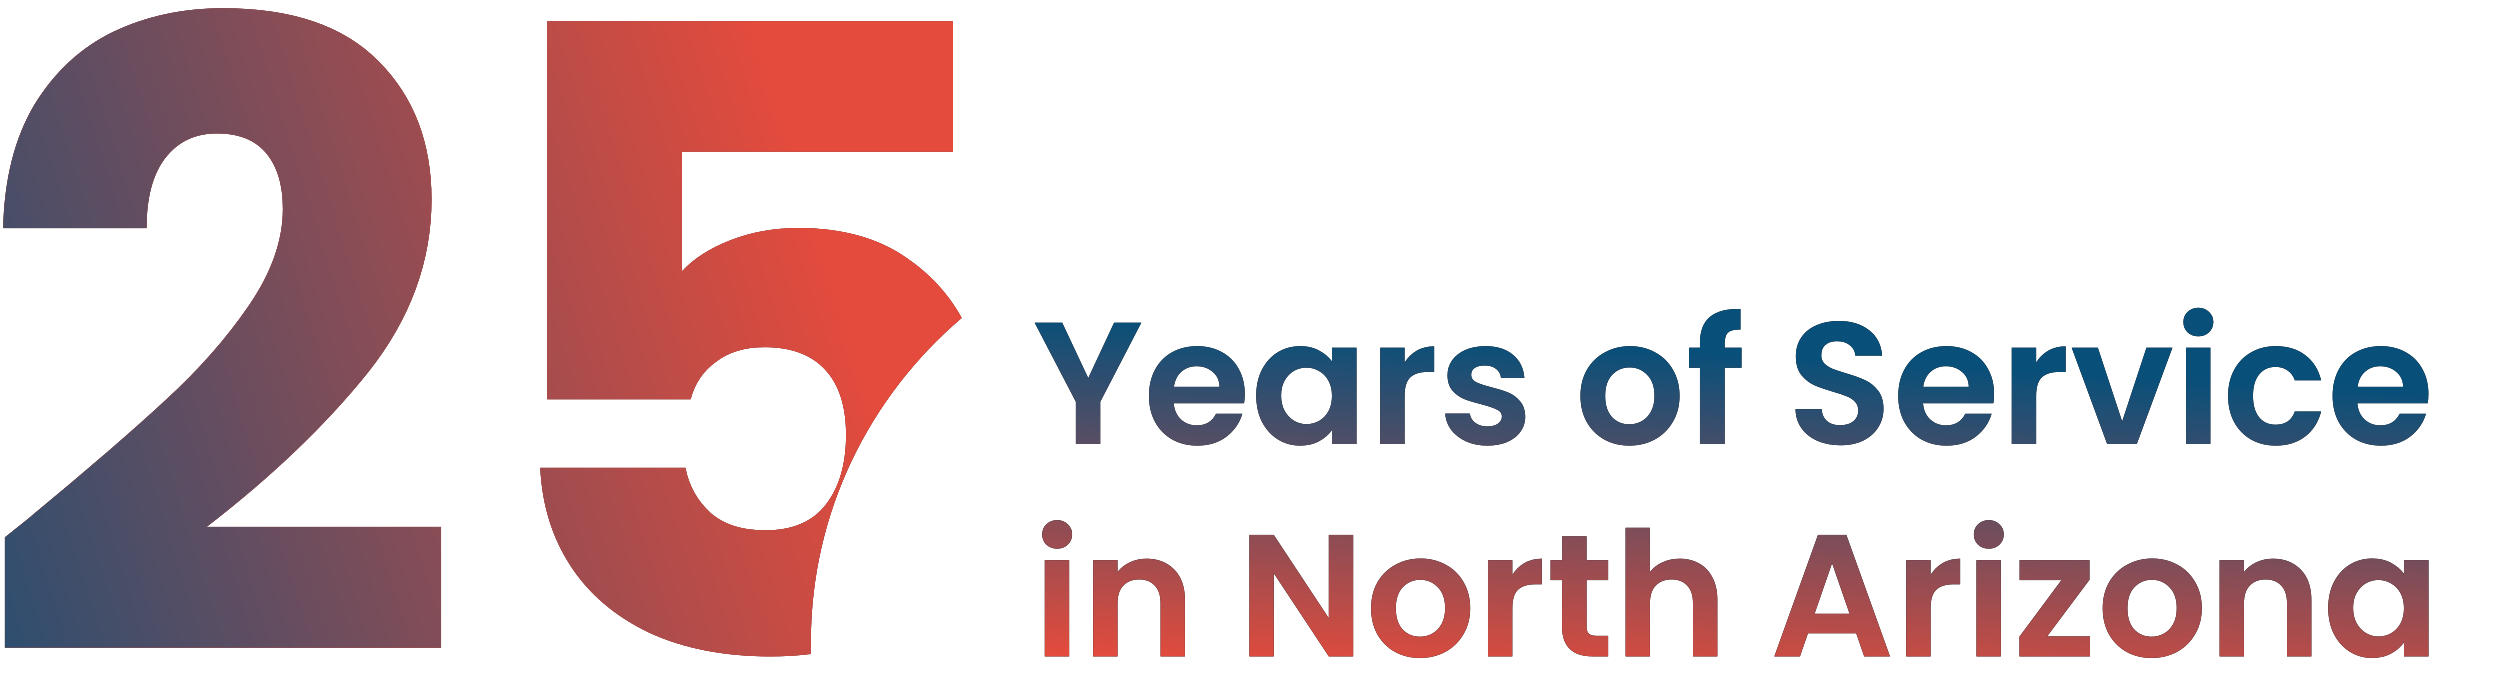
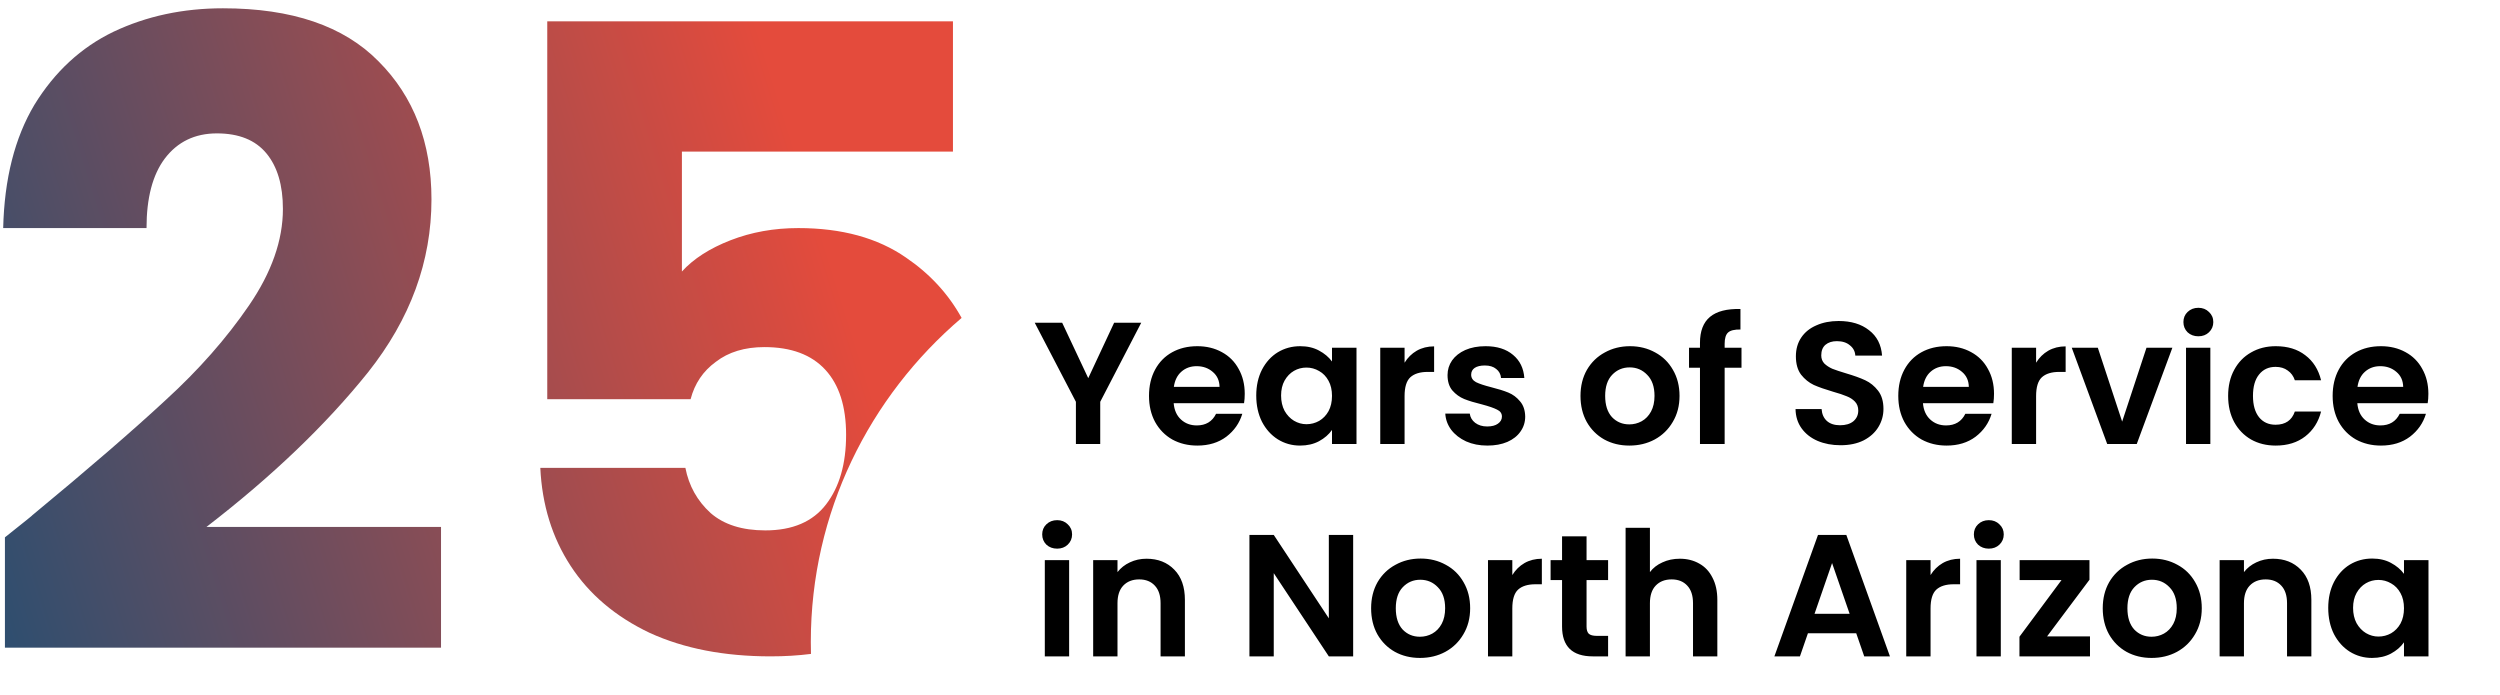
<svg xmlns="http://www.w3.org/2000/svg" width="259" height="72" viewBox="0 0 259 72" fill="none">
-   <path fill-rule="evenodd" clip-rule="evenodd" d="M3.3 53.419C3.48 53.299 2.55 54.049 0.51 55.669V67.099H45.69V54.589H21.39C28.17 49.369 33.75 44.029 38.13 38.569C42.51 33.049 44.7 27.079 44.7 20.659C44.7 14.779 42.87 10.009 39.21 6.349C35.61 2.689 30.24 0.859 23.1 0.859C18.96 0.859 15.18 1.669 11.76 3.289C8.4 4.909 5.67 7.429 3.57 10.849C1.53 14.269 0.45 18.529 0.33 23.629H15.18C15.18 20.509 15.81 18.109 17.07 16.429C18.39 14.689 20.19 13.819 22.47 13.819C24.75 13.819 26.46 14.509 27.6 15.889C28.74 17.269 29.31 19.189 29.31 21.649C29.31 24.889 28.14 28.219 25.8 31.639C23.46 35.059 20.58 38.329 17.16 41.449C13.8 44.569 9.18 48.559 3.3 53.419ZM70.646 15.709H98.726V2.209H56.696V41.359H71.546C71.966 39.739 72.836 38.449 74.156 37.489C75.476 36.469 77.156 35.959 79.196 35.959C81.956 35.959 84.056 36.739 85.496 38.299C86.936 39.859 87.656 42.109 87.656 45.049C87.656 48.049 86.966 50.449 85.586 52.249C84.206 54.049 82.106 54.949 79.286 54.949C76.886 54.949 74.996 54.349 73.616 53.149C72.236 51.889 71.366 50.329 71.006 48.469H55.976C56.156 52.309 57.206 55.699 59.126 58.639C61.046 61.579 63.776 63.889 67.316 65.569C70.856 67.189 75.026 67.999 79.826 67.999C81.29 67.999 82.687 67.915 84.017 67.746C84.006 67.332 84 66.917 84 66.5C84 53.107 90.05 41.095 99.623 32.937C98.251 30.449 96.332 28.366 93.866 26.689C90.926 24.649 87.206 23.629 82.706 23.629C80.186 23.629 77.846 24.049 75.686 24.889C73.526 25.729 71.846 26.809 70.646 28.129V15.709Z" fill="black" />
-   <path fill-rule="evenodd" clip-rule="evenodd" d="M3.3 53.419C3.48 53.299 2.55 54.049 0.51 55.669V67.099H45.69V54.589H21.39C28.17 49.369 33.75 44.029 38.13 38.569C42.51 33.049 44.7 27.079 44.7 20.659C44.7 14.779 42.87 10.009 39.21 6.349C35.61 2.689 30.24 0.859 23.1 0.859C18.96 0.859 15.18 1.669 11.76 3.289C8.4 4.909 5.67 7.429 3.57 10.849C1.53 14.269 0.45 18.529 0.33 23.629H15.18C15.18 20.509 15.81 18.109 17.07 16.429C18.39 14.689 20.19 13.819 22.47 13.819C24.75 13.819 26.46 14.509 27.6 15.889C28.74 17.269 29.31 19.189 29.31 21.649C29.31 24.889 28.14 28.219 25.8 31.639C23.46 35.059 20.58 38.329 17.16 41.449C13.8 44.569 9.18 48.559 3.3 53.419ZM70.646 15.709H98.726V2.209H56.696V41.359H71.546C71.966 39.739 72.836 38.449 74.156 37.489C75.476 36.469 77.156 35.959 79.196 35.959C81.956 35.959 84.056 36.739 85.496 38.299C86.936 39.859 87.656 42.109 87.656 45.049C87.656 48.049 86.966 50.449 85.586 52.249C84.206 54.049 82.106 54.949 79.286 54.949C76.886 54.949 74.996 54.349 73.616 53.149C72.236 51.889 71.366 50.329 71.006 48.469H55.976C56.156 52.309 57.206 55.699 59.126 58.639C61.046 61.579 63.776 63.889 67.316 65.569C70.856 67.189 75.026 67.999 79.826 67.999C81.29 67.999 82.687 67.915 84.017 67.746C84.006 67.332 84 66.917 84 66.5C84 53.107 90.05 41.095 99.623 32.937C98.251 30.449 96.332 28.366 93.866 26.689C90.926 24.649 87.206 23.629 82.706 23.629C80.186 23.629 77.846 24.049 75.686 24.889C73.526 25.729 71.846 26.809 70.646 28.129V15.709Z" fill="url(#paint0_linear_1983_2063)" />
  <path fill-rule="evenodd" clip-rule="evenodd" d="M3.3 53.419C3.48 53.299 2.55 54.049 0.51 55.669V67.099H45.69V54.589H21.39C28.17 49.369 33.75 44.029 38.13 38.569C42.51 33.049 44.7 27.079 44.7 20.659C44.7 14.779 42.87 10.009 39.21 6.349C35.61 2.689 30.24 0.859 23.1 0.859C18.96 0.859 15.18 1.669 11.76 3.289C8.4 4.909 5.67 7.429 3.57 10.849C1.53 14.269 0.45 18.529 0.33 23.629H15.18C15.18 20.509 15.81 18.109 17.07 16.429C18.39 14.689 20.19 13.819 22.47 13.819C24.75 13.819 26.46 14.509 27.6 15.889C28.74 17.269 29.31 19.189 29.31 21.649C29.31 24.889 28.14 28.219 25.8 31.639C23.46 35.059 20.58 38.329 17.16 41.449C13.8 44.569 9.18 48.559 3.3 53.419ZM70.646 15.709H98.726V2.209H56.696V41.359H71.546C71.966 39.739 72.836 38.449 74.156 37.489C75.476 36.469 77.156 35.959 79.196 35.959C81.956 35.959 84.056 36.739 85.496 38.299C86.936 39.859 87.656 42.109 87.656 45.049C87.656 48.049 86.966 50.449 85.586 52.249C84.206 54.049 82.106 54.949 79.286 54.949C76.886 54.949 74.996 54.349 73.616 53.149C72.236 51.889 71.366 50.329 71.006 48.469H55.976C56.156 52.309 57.206 55.699 59.126 58.639C61.046 61.579 63.776 63.889 67.316 65.569C70.856 67.189 75.026 67.999 79.826 67.999C81.29 67.999 82.687 67.915 84.017 67.746C84.006 67.332 84 66.917 84 66.5C84 53.107 90.05 41.095 99.623 32.937C98.251 30.449 96.332 28.366 93.866 26.689C90.926 24.649 87.206 23.629 82.706 23.629C80.186 23.629 77.846 24.049 75.686 24.889C73.526 25.729 71.846 26.809 70.646 28.129V15.709Z" fill="url(#paint1_linear_1983_2063)" />
  <path d="M118.232 33.436L113.984 41.626V46H111.464V41.626L107.198 33.436H110.042L112.742 39.178L115.424 33.436H118.232ZM128.955 40.798C128.955 41.158 128.931 41.482 128.883 41.77H121.593C121.653 42.49 121.905 43.054 122.349 43.462C122.793 43.87 123.339 44.074 123.987 44.074C124.923 44.074 125.589 43.672 125.985 42.868H128.703C128.415 43.828 127.863 44.62 127.047 45.244C126.231 45.856 125.229 46.162 124.041 46.162C123.081 46.162 122.217 45.952 121.449 45.532C120.693 45.1 120.099 44.494 119.667 43.714C119.247 42.934 119.037 42.034 119.037 41.014C119.037 39.982 119.247 39.076 119.667 38.296C120.087 37.516 120.675 36.916 121.431 36.496C122.187 36.076 123.057 35.866 124.041 35.866C124.989 35.866 125.835 36.07 126.579 36.478C127.335 36.886 127.917 37.468 128.325 38.224C128.745 38.968 128.955 39.826 128.955 40.798ZM126.345 40.078C126.333 39.43 126.099 38.914 125.643 38.53C125.187 38.134 124.629 37.936 123.969 37.936C123.345 37.936 122.817 38.128 122.385 38.512C121.965 38.884 121.707 39.406 121.611 40.078H126.345ZM130.147 40.978C130.147 39.97 130.345 39.076 130.741 38.296C131.149 37.516 131.695 36.916 132.379 36.496C133.075 36.076 133.849 35.866 134.701 35.866C135.445 35.866 136.093 36.016 136.645 36.316C137.209 36.616 137.659 36.994 137.995 37.45V36.028H140.533V46H137.995V44.542C137.671 45.01 137.221 45.4 136.645 45.712C136.081 46.012 135.427 46.162 134.683 46.162C133.843 46.162 133.075 45.946 132.379 45.514C131.695 45.082 131.149 44.476 130.741 43.696C130.345 42.904 130.147 41.998 130.147 40.978ZM137.995 41.014C137.995 40.402 137.875 39.88 137.635 39.448C137.395 39.004 137.071 38.668 136.663 38.44C136.255 38.2 135.817 38.08 135.349 38.08C134.881 38.08 134.449 38.194 134.053 38.422C133.657 38.65 133.333 38.986 133.081 39.43C132.841 39.862 132.721 40.378 132.721 40.978C132.721 41.578 132.841 42.106 133.081 42.562C133.333 43.006 133.657 43.348 134.053 43.588C134.461 43.828 134.893 43.948 135.349 43.948C135.817 43.948 136.255 43.834 136.663 43.606C137.071 43.366 137.395 43.03 137.635 42.598C137.875 42.154 137.995 41.626 137.995 41.014ZM145.514 37.576C145.838 37.048 146.258 36.634 146.774 36.334C147.302 36.034 147.902 35.884 148.574 35.884V38.53H147.908C147.116 38.53 146.516 38.716 146.108 39.088C145.712 39.46 145.514 40.108 145.514 41.032V46H142.994V36.028H145.514V37.576ZM154.087 46.162C153.271 46.162 152.539 46.018 151.891 45.73C151.243 45.43 150.727 45.028 150.343 44.524C149.971 44.02 149.767 43.462 149.731 42.85H152.269C152.317 43.234 152.503 43.552 152.827 43.804C153.163 44.056 153.577 44.182 154.069 44.182C154.549 44.182 154.921 44.086 155.185 43.894C155.461 43.702 155.599 43.456 155.599 43.156C155.599 42.832 155.431 42.592 155.095 42.436C154.771 42.268 154.249 42.088 153.529 41.896C152.785 41.716 152.173 41.53 151.693 41.338C151.225 41.146 150.817 40.852 150.469 40.456C150.133 40.06 149.965 39.526 149.965 38.854C149.965 38.302 150.121 37.798 150.433 37.342C150.757 36.886 151.213 36.526 151.801 36.262C152.401 35.998 153.103 35.866 153.907 35.866C155.095 35.866 156.043 36.166 156.751 36.766C157.459 37.354 157.849 38.152 157.921 39.16H155.509C155.473 38.764 155.305 38.452 155.005 38.224C154.717 37.984 154.327 37.864 153.835 37.864C153.379 37.864 153.025 37.948 152.773 38.116C152.533 38.284 152.413 38.518 152.413 38.818C152.413 39.154 152.581 39.412 152.917 39.592C153.253 39.76 153.775 39.934 154.483 40.114C155.203 40.294 155.797 40.48 156.265 40.672C156.733 40.864 157.135 41.164 157.471 41.572C157.819 41.968 157.999 42.496 158.011 43.156C158.011 43.732 157.849 44.248 157.525 44.704C157.213 45.16 156.757 45.52 156.157 45.784C155.569 46.036 154.879 46.162 154.087 46.162ZM168.797 46.162C167.837 46.162 166.973 45.952 166.205 45.532C165.437 45.1 164.831 44.494 164.387 43.714C163.955 42.934 163.739 42.034 163.739 41.014C163.739 39.994 163.961 39.094 164.405 38.314C164.861 37.534 165.479 36.934 166.259 36.514C167.039 36.082 167.909 35.866 168.869 35.866C169.829 35.866 170.699 36.082 171.479 36.514C172.259 36.934 172.871 37.534 173.315 38.314C173.771 39.094 173.999 39.994 173.999 41.014C173.999 42.034 173.765 42.934 173.297 43.714C172.841 44.494 172.217 45.1 171.425 45.532C170.645 45.952 169.769 46.162 168.797 46.162ZM168.797 43.966C169.253 43.966 169.679 43.858 170.075 43.642C170.483 43.414 170.807 43.078 171.047 42.634C171.287 42.19 171.407 41.65 171.407 41.014C171.407 40.066 171.155 39.34 170.651 38.836C170.159 38.32 169.553 38.062 168.833 38.062C168.113 38.062 167.507 38.32 167.015 38.836C166.535 39.34 166.295 40.066 166.295 41.014C166.295 41.962 166.529 42.694 166.997 43.21C167.477 43.714 168.077 43.966 168.797 43.966ZM180.419 38.098H178.673V46H176.117V38.098H174.983V36.028H176.117V35.524C176.117 34.3 176.465 33.4 177.161 32.824C177.857 32.248 178.907 31.978 180.311 32.014V34.138C179.699 34.126 179.273 34.228 179.033 34.444C178.793 34.66 178.673 35.05 178.673 35.614V36.028H180.419V38.098ZM190.68 46.126C189.804 46.126 189.012 45.976 188.304 45.676C187.608 45.376 187.056 44.944 186.648 44.38C186.24 43.816 186.03 43.15 186.018 42.382H188.718C188.754 42.898 188.934 43.306 189.258 43.606C189.594 43.906 190.05 44.056 190.626 44.056C191.214 44.056 191.676 43.918 192.012 43.642C192.348 43.354 192.516 42.982 192.516 42.526C192.516 42.154 192.402 41.848 192.174 41.608C191.946 41.368 191.658 41.182 191.31 41.05C190.974 40.906 190.506 40.75 189.906 40.582C189.09 40.342 188.424 40.108 187.908 39.88C187.404 39.64 186.966 39.286 186.594 38.818C186.234 38.338 186.054 37.702 186.054 36.91C186.054 36.166 186.24 35.518 186.612 34.966C186.984 34.414 187.506 33.994 188.178 33.706C188.85 33.406 189.618 33.256 190.482 33.256C191.778 33.256 192.828 33.574 193.632 34.21C194.448 34.834 194.898 35.71 194.982 36.838H192.21C192.186 36.406 192 36.052 191.652 35.776C191.316 35.488 190.866 35.344 190.302 35.344C189.81 35.344 189.414 35.47 189.114 35.722C188.826 35.974 188.682 36.34 188.682 36.82C188.682 37.156 188.79 37.438 189.006 37.666C189.234 37.882 189.51 38.062 189.834 38.206C190.17 38.338 190.638 38.494 191.238 38.674C192.054 38.914 192.72 39.154 193.236 39.394C193.752 39.634 194.196 39.994 194.568 40.474C194.94 40.954 195.126 41.584 195.126 42.364C195.126 43.036 194.952 43.66 194.604 44.236C194.256 44.812 193.746 45.274 193.074 45.622C192.402 45.958 191.604 46.126 190.68 46.126ZM206.58 40.798C206.58 41.158 206.556 41.482 206.508 41.77H199.218C199.278 42.49 199.53 43.054 199.974 43.462C200.418 43.87 200.964 44.074 201.612 44.074C202.548 44.074 203.214 43.672 203.61 42.868H206.328C206.04 43.828 205.488 44.62 204.672 45.244C203.856 45.856 202.854 46.162 201.666 46.162C200.706 46.162 199.842 45.952 199.074 45.532C198.318 45.1 197.724 44.494 197.292 43.714C196.872 42.934 196.662 42.034 196.662 41.014C196.662 39.982 196.872 39.076 197.292 38.296C197.712 37.516 198.3 36.916 199.056 36.496C199.812 36.076 200.682 35.866 201.666 35.866C202.614 35.866 203.46 36.07 204.204 36.478C204.96 36.886 205.542 37.468 205.95 38.224C206.37 38.968 206.58 39.826 206.58 40.798ZM203.97 40.078C203.958 39.43 203.724 38.914 203.268 38.53C202.812 38.134 202.254 37.936 201.594 37.936C200.97 37.936 200.442 38.128 200.01 38.512C199.59 38.884 199.332 39.406 199.236 40.078H203.97ZM210.94 37.576C211.264 37.048 211.684 36.634 212.2 36.334C212.728 36.034 213.328 35.884 214 35.884V38.53H213.334C212.542 38.53 211.942 38.716 211.534 39.088C211.138 39.46 210.94 40.108 210.94 41.032V46H208.42V36.028H210.94V37.576ZM219.855 43.678L222.375 36.028H225.057L221.367 46H218.307L214.635 36.028H217.335L219.855 43.678ZM227.75 34.84C227.306 34.84 226.934 34.702 226.634 34.426C226.346 34.138 226.202 33.784 226.202 33.364C226.202 32.944 226.346 32.596 226.634 32.32C226.934 32.032 227.306 31.888 227.75 31.888C228.194 31.888 228.56 32.032 228.848 32.32C229.148 32.596 229.298 32.944 229.298 33.364C229.298 33.784 229.148 34.138 228.848 34.426C228.56 34.702 228.194 34.84 227.75 34.84ZM228.992 36.028V46H226.472V36.028H228.992ZM230.834 41.014C230.834 39.982 231.044 39.082 231.464 38.314C231.884 37.534 232.466 36.934 233.21 36.514C233.954 36.082 234.806 35.866 235.766 35.866C237.002 35.866 238.022 36.178 238.826 36.802C239.642 37.414 240.188 38.278 240.464 39.394H237.746C237.602 38.962 237.356 38.626 237.008 38.386C236.672 38.134 236.252 38.008 235.748 38.008C235.028 38.008 234.458 38.272 234.038 38.8C233.618 39.316 233.408 40.054 233.408 41.014C233.408 41.962 233.618 42.7 234.038 43.228C234.458 43.744 235.028 44.002 235.748 44.002C236.768 44.002 237.434 43.546 237.746 42.634H240.464C240.188 43.714 239.642 44.572 238.826 45.208C238.01 45.844 236.99 46.162 235.766 46.162C234.806 46.162 233.954 45.952 233.21 45.532C232.466 45.1 231.884 44.5 231.464 43.732C231.044 42.952 230.834 42.046 230.834 41.014ZM251.58 40.798C251.58 41.158 251.556 41.482 251.508 41.77H244.218C244.278 42.49 244.53 43.054 244.974 43.462C245.418 43.87 245.964 44.074 246.612 44.074C247.548 44.074 248.214 43.672 248.61 42.868H251.328C251.04 43.828 250.488 44.62 249.672 45.244C248.856 45.856 247.854 46.162 246.666 46.162C245.706 46.162 244.842 45.952 244.074 45.532C243.318 45.1 242.724 44.494 242.292 43.714C241.872 42.934 241.662 42.034 241.662 41.014C241.662 39.982 241.872 39.076 242.292 38.296C242.712 37.516 243.3 36.916 244.056 36.496C244.812 36.076 245.682 35.866 246.666 35.866C247.614 35.866 248.46 36.07 249.204 36.478C249.96 36.886 250.542 37.468 250.95 38.224C251.37 38.968 251.58 39.826 251.58 40.798ZM248.97 40.078C248.958 39.43 248.724 38.914 248.268 38.53C247.812 38.134 247.254 37.936 246.594 37.936C245.97 37.936 245.442 38.128 245.01 38.512C244.59 38.884 244.332 39.406 244.236 40.078H248.97ZM109.52 56.84C109.076 56.84 108.704 56.702 108.404 56.426C108.116 56.138 107.972 55.784 107.972 55.364C107.972 54.944 108.116 54.596 108.404 54.32C108.704 54.032 109.076 53.888 109.52 53.888C109.964 53.888 110.33 54.032 110.618 54.32C110.918 54.596 111.068 54.944 111.068 55.364C111.068 55.784 110.918 56.138 110.618 56.426C110.33 56.702 109.964 56.84 109.52 56.84ZM110.762 58.028V68H108.242V58.028H110.762ZM118.778 57.884C119.966 57.884 120.926 58.262 121.658 59.018C122.39 59.762 122.756 60.806 122.756 62.15V68H120.236V62.492C120.236 61.7 120.038 61.094 119.642 60.674C119.246 60.242 118.706 60.026 118.022 60.026C117.326 60.026 116.774 60.242 116.366 60.674C115.97 61.094 115.772 61.7 115.772 62.492V68H113.252V58.028H115.772V59.27C116.108 58.838 116.534 58.502 117.05 58.262C117.578 58.01 118.154 57.884 118.778 57.884ZM140.187 68H137.667L131.961 59.378V68H129.441V55.418H131.961L137.667 64.058V55.418H140.187V68ZM147.106 68.162C146.146 68.162 145.282 67.952 144.514 67.532C143.746 67.1 143.14 66.494 142.696 65.714C142.264 64.934 142.048 64.034 142.048 63.014C142.048 61.994 142.27 61.094 142.714 60.314C143.17 59.534 143.788 58.934 144.568 58.514C145.348 58.082 146.218 57.866 147.178 57.866C148.138 57.866 149.008 58.082 149.788 58.514C150.568 58.934 151.18 59.534 151.624 60.314C152.08 61.094 152.308 61.994 152.308 63.014C152.308 64.034 152.074 64.934 151.606 65.714C151.15 66.494 150.526 67.1 149.734 67.532C148.954 67.952 148.078 68.162 147.106 68.162ZM147.106 65.966C147.562 65.966 147.988 65.858 148.384 65.642C148.792 65.414 149.116 65.078 149.356 64.634C149.596 64.19 149.716 63.65 149.716 63.014C149.716 62.066 149.464 61.34 148.96 60.836C148.468 60.32 147.862 60.062 147.142 60.062C146.422 60.062 145.816 60.32 145.324 60.836C144.844 61.34 144.604 62.066 144.604 63.014C144.604 63.962 144.838 64.694 145.306 65.21C145.786 65.714 146.386 65.966 147.106 65.966ZM156.676 59.576C157 59.048 157.42 58.634 157.936 58.334C158.464 58.034 159.064 57.884 159.736 57.884V60.53H159.07C158.278 60.53 157.678 60.716 157.27 61.088C156.874 61.46 156.676 62.108 156.676 63.032V68H154.156V58.028H156.676V59.576ZM164.367 60.098V64.922C164.367 65.258 164.445 65.504 164.601 65.66C164.769 65.804 165.045 65.876 165.429 65.876H166.599V68H165.015C162.891 68 161.829 66.968 161.829 64.904V60.098H160.641V58.028H161.829V55.562H164.367V58.028H166.599V60.098H164.367ZM174.028 57.884C174.784 57.884 175.456 58.052 176.044 58.388C176.632 58.712 177.088 59.198 177.412 59.846C177.748 60.482 177.916 61.25 177.916 62.15V68H175.396V62.492C175.396 61.7 175.198 61.094 174.802 60.674C174.406 60.242 173.866 60.026 173.182 60.026C172.486 60.026 171.934 60.242 171.526 60.674C171.13 61.094 170.932 61.7 170.932 62.492V68H168.412V54.68H170.932V59.27C171.256 58.838 171.688 58.502 172.228 58.262C172.768 58.01 173.368 57.884 174.028 57.884ZM192.305 65.606H187.301L186.473 68H183.827L188.345 55.418H191.279L195.797 68H193.133L192.305 65.606ZM191.621 63.59L189.803 58.334L187.985 63.59H191.621ZM200.006 59.576C200.33 59.048 200.75 58.634 201.266 58.334C201.794 58.034 202.394 57.884 203.066 57.884V60.53H202.4C201.608 60.53 201.008 60.716 200.6 61.088C200.204 61.46 200.006 62.108 200.006 63.032V68H197.486V58.028H200.006V59.576ZM206.041 56.84C205.597 56.84 205.225 56.702 204.925 56.426C204.637 56.138 204.493 55.784 204.493 55.364C204.493 54.944 204.637 54.596 204.925 54.32C205.225 54.032 205.597 53.888 206.041 53.888C206.485 53.888 206.851 54.032 207.139 54.32C207.439 54.596 207.589 54.944 207.589 55.364C207.589 55.784 207.439 56.138 207.139 56.426C206.851 56.702 206.485 56.84 206.041 56.84ZM207.283 58.028V68H204.763V58.028H207.283ZM212.077 65.93H216.523V68H209.215V65.966L213.571 60.098H209.233V58.028H216.469V60.062L212.077 65.93ZM222.902 68.162C221.942 68.162 221.078 67.952 220.31 67.532C219.542 67.1 218.936 66.494 218.492 65.714C218.06 64.934 217.844 64.034 217.844 63.014C217.844 61.994 218.066 61.094 218.51 60.314C218.966 59.534 219.584 58.934 220.364 58.514C221.144 58.082 222.014 57.866 222.974 57.866C223.934 57.866 224.804 58.082 225.584 58.514C226.364 58.934 226.976 59.534 227.42 60.314C227.876 61.094 228.104 61.994 228.104 63.014C228.104 64.034 227.87 64.934 227.402 65.714C226.946 66.494 226.322 67.1 225.53 67.532C224.75 67.952 223.874 68.162 222.902 68.162ZM222.902 65.966C223.358 65.966 223.784 65.858 224.18 65.642C224.588 65.414 224.912 65.078 225.152 64.634C225.392 64.19 225.512 63.65 225.512 63.014C225.512 62.066 225.26 61.34 224.756 60.836C224.264 60.32 223.658 60.062 222.938 60.062C222.218 60.062 221.612 60.32 221.12 60.836C220.64 61.34 220.4 62.066 220.4 63.014C220.4 63.962 220.634 64.694 221.102 65.21C221.582 65.714 222.182 65.966 222.902 65.966ZM235.479 57.884C236.667 57.884 237.627 58.262 238.359 59.018C239.091 59.762 239.457 60.806 239.457 62.15V68H236.937V62.492C236.937 61.7 236.739 61.094 236.343 60.674C235.947 60.242 235.407 60.026 234.723 60.026C234.027 60.026 233.475 60.242 233.067 60.674C232.671 61.094 232.473 61.7 232.473 62.492V68H229.953V58.028H232.473V59.27C232.809 58.838 233.235 58.502 233.751 58.262C234.279 58.01 234.855 57.884 235.479 57.884ZM241.205 62.978C241.205 61.97 241.403 61.076 241.799 60.296C242.207 59.516 242.753 58.916 243.437 58.496C244.133 58.076 244.907 57.866 245.759 57.866C246.503 57.866 247.151 58.016 247.703 58.316C248.267 58.616 248.717 58.994 249.053 59.45V58.028H251.591V68H249.053V66.542C248.729 67.01 248.279 67.4 247.703 67.712C247.139 68.012 246.485 68.162 245.741 68.162C244.901 68.162 244.133 67.946 243.437 67.514C242.753 67.082 242.207 66.476 241.799 65.696C241.403 64.904 241.205 63.998 241.205 62.978ZM249.053 63.014C249.053 62.402 248.933 61.88 248.693 61.448C248.453 61.004 248.129 60.668 247.721 60.44C247.313 60.2 246.875 60.08 246.407 60.08C245.939 60.08 245.507 60.194 245.111 60.422C244.715 60.65 244.391 60.986 244.139 61.43C243.899 61.862 243.779 62.378 243.779 62.978C243.779 63.578 243.899 64.106 244.139 64.562C244.391 65.006 244.715 65.348 245.111 65.588C245.519 65.828 245.951 65.948 246.407 65.948C246.875 65.948 247.313 65.834 247.721 65.606C248.129 65.366 248.453 65.03 248.693 64.598C248.933 64.154 249.053 63.626 249.053 63.014Z" fill="black" />
-   <path d="M118.232 33.436L113.984 41.626V46H111.464V41.626L107.198 33.436H110.042L112.742 39.178L115.424 33.436H118.232ZM128.955 40.798C128.955 41.158 128.931 41.482 128.883 41.77H121.593C121.653 42.49 121.905 43.054 122.349 43.462C122.793 43.87 123.339 44.074 123.987 44.074C124.923 44.074 125.589 43.672 125.985 42.868H128.703C128.415 43.828 127.863 44.62 127.047 45.244C126.231 45.856 125.229 46.162 124.041 46.162C123.081 46.162 122.217 45.952 121.449 45.532C120.693 45.1 120.099 44.494 119.667 43.714C119.247 42.934 119.037 42.034 119.037 41.014C119.037 39.982 119.247 39.076 119.667 38.296C120.087 37.516 120.675 36.916 121.431 36.496C122.187 36.076 123.057 35.866 124.041 35.866C124.989 35.866 125.835 36.07 126.579 36.478C127.335 36.886 127.917 37.468 128.325 38.224C128.745 38.968 128.955 39.826 128.955 40.798ZM126.345 40.078C126.333 39.43 126.099 38.914 125.643 38.53C125.187 38.134 124.629 37.936 123.969 37.936C123.345 37.936 122.817 38.128 122.385 38.512C121.965 38.884 121.707 39.406 121.611 40.078H126.345ZM130.147 40.978C130.147 39.97 130.345 39.076 130.741 38.296C131.149 37.516 131.695 36.916 132.379 36.496C133.075 36.076 133.849 35.866 134.701 35.866C135.445 35.866 136.093 36.016 136.645 36.316C137.209 36.616 137.659 36.994 137.995 37.45V36.028H140.533V46H137.995V44.542C137.671 45.01 137.221 45.4 136.645 45.712C136.081 46.012 135.427 46.162 134.683 46.162C133.843 46.162 133.075 45.946 132.379 45.514C131.695 45.082 131.149 44.476 130.741 43.696C130.345 42.904 130.147 41.998 130.147 40.978ZM137.995 41.014C137.995 40.402 137.875 39.88 137.635 39.448C137.395 39.004 137.071 38.668 136.663 38.44C136.255 38.2 135.817 38.08 135.349 38.08C134.881 38.08 134.449 38.194 134.053 38.422C133.657 38.65 133.333 38.986 133.081 39.43C132.841 39.862 132.721 40.378 132.721 40.978C132.721 41.578 132.841 42.106 133.081 42.562C133.333 43.006 133.657 43.348 134.053 43.588C134.461 43.828 134.893 43.948 135.349 43.948C135.817 43.948 136.255 43.834 136.663 43.606C137.071 43.366 137.395 43.03 137.635 42.598C137.875 42.154 137.995 41.626 137.995 41.014ZM145.514 37.576C145.838 37.048 146.258 36.634 146.774 36.334C147.302 36.034 147.902 35.884 148.574 35.884V38.53H147.908C147.116 38.53 146.516 38.716 146.108 39.088C145.712 39.46 145.514 40.108 145.514 41.032V46H142.994V36.028H145.514V37.576ZM154.087 46.162C153.271 46.162 152.539 46.018 151.891 45.73C151.243 45.43 150.727 45.028 150.343 44.524C149.971 44.02 149.767 43.462 149.731 42.85H152.269C152.317 43.234 152.503 43.552 152.827 43.804C153.163 44.056 153.577 44.182 154.069 44.182C154.549 44.182 154.921 44.086 155.185 43.894C155.461 43.702 155.599 43.456 155.599 43.156C155.599 42.832 155.431 42.592 155.095 42.436C154.771 42.268 154.249 42.088 153.529 41.896C152.785 41.716 152.173 41.53 151.693 41.338C151.225 41.146 150.817 40.852 150.469 40.456C150.133 40.06 149.965 39.526 149.965 38.854C149.965 38.302 150.121 37.798 150.433 37.342C150.757 36.886 151.213 36.526 151.801 36.262C152.401 35.998 153.103 35.866 153.907 35.866C155.095 35.866 156.043 36.166 156.751 36.766C157.459 37.354 157.849 38.152 157.921 39.16H155.509C155.473 38.764 155.305 38.452 155.005 38.224C154.717 37.984 154.327 37.864 153.835 37.864C153.379 37.864 153.025 37.948 152.773 38.116C152.533 38.284 152.413 38.518 152.413 38.818C152.413 39.154 152.581 39.412 152.917 39.592C153.253 39.76 153.775 39.934 154.483 40.114C155.203 40.294 155.797 40.48 156.265 40.672C156.733 40.864 157.135 41.164 157.471 41.572C157.819 41.968 157.999 42.496 158.011 43.156C158.011 43.732 157.849 44.248 157.525 44.704C157.213 45.16 156.757 45.52 156.157 45.784C155.569 46.036 154.879 46.162 154.087 46.162ZM168.797 46.162C167.837 46.162 166.973 45.952 166.205 45.532C165.437 45.1 164.831 44.494 164.387 43.714C163.955 42.934 163.739 42.034 163.739 41.014C163.739 39.994 163.961 39.094 164.405 38.314C164.861 37.534 165.479 36.934 166.259 36.514C167.039 36.082 167.909 35.866 168.869 35.866C169.829 35.866 170.699 36.082 171.479 36.514C172.259 36.934 172.871 37.534 173.315 38.314C173.771 39.094 173.999 39.994 173.999 41.014C173.999 42.034 173.765 42.934 173.297 43.714C172.841 44.494 172.217 45.1 171.425 45.532C170.645 45.952 169.769 46.162 168.797 46.162ZM168.797 43.966C169.253 43.966 169.679 43.858 170.075 43.642C170.483 43.414 170.807 43.078 171.047 42.634C171.287 42.19 171.407 41.65 171.407 41.014C171.407 40.066 171.155 39.34 170.651 38.836C170.159 38.32 169.553 38.062 168.833 38.062C168.113 38.062 167.507 38.32 167.015 38.836C166.535 39.34 166.295 40.066 166.295 41.014C166.295 41.962 166.529 42.694 166.997 43.21C167.477 43.714 168.077 43.966 168.797 43.966ZM180.419 38.098H178.673V46H176.117V38.098H174.983V36.028H176.117V35.524C176.117 34.3 176.465 33.4 177.161 32.824C177.857 32.248 178.907 31.978 180.311 32.014V34.138C179.699 34.126 179.273 34.228 179.033 34.444C178.793 34.66 178.673 35.05 178.673 35.614V36.028H180.419V38.098ZM190.68 46.126C189.804 46.126 189.012 45.976 188.304 45.676C187.608 45.376 187.056 44.944 186.648 44.38C186.24 43.816 186.03 43.15 186.018 42.382H188.718C188.754 42.898 188.934 43.306 189.258 43.606C189.594 43.906 190.05 44.056 190.626 44.056C191.214 44.056 191.676 43.918 192.012 43.642C192.348 43.354 192.516 42.982 192.516 42.526C192.516 42.154 192.402 41.848 192.174 41.608C191.946 41.368 191.658 41.182 191.31 41.05C190.974 40.906 190.506 40.75 189.906 40.582C189.09 40.342 188.424 40.108 187.908 39.88C187.404 39.64 186.966 39.286 186.594 38.818C186.234 38.338 186.054 37.702 186.054 36.91C186.054 36.166 186.24 35.518 186.612 34.966C186.984 34.414 187.506 33.994 188.178 33.706C188.85 33.406 189.618 33.256 190.482 33.256C191.778 33.256 192.828 33.574 193.632 34.21C194.448 34.834 194.898 35.71 194.982 36.838H192.21C192.186 36.406 192 36.052 191.652 35.776C191.316 35.488 190.866 35.344 190.302 35.344C189.81 35.344 189.414 35.47 189.114 35.722C188.826 35.974 188.682 36.34 188.682 36.82C188.682 37.156 188.79 37.438 189.006 37.666C189.234 37.882 189.51 38.062 189.834 38.206C190.17 38.338 190.638 38.494 191.238 38.674C192.054 38.914 192.72 39.154 193.236 39.394C193.752 39.634 194.196 39.994 194.568 40.474C194.94 40.954 195.126 41.584 195.126 42.364C195.126 43.036 194.952 43.66 194.604 44.236C194.256 44.812 193.746 45.274 193.074 45.622C192.402 45.958 191.604 46.126 190.68 46.126ZM206.58 40.798C206.58 41.158 206.556 41.482 206.508 41.77H199.218C199.278 42.49 199.53 43.054 199.974 43.462C200.418 43.87 200.964 44.074 201.612 44.074C202.548 44.074 203.214 43.672 203.61 42.868H206.328C206.04 43.828 205.488 44.62 204.672 45.244C203.856 45.856 202.854 46.162 201.666 46.162C200.706 46.162 199.842 45.952 199.074 45.532C198.318 45.1 197.724 44.494 197.292 43.714C196.872 42.934 196.662 42.034 196.662 41.014C196.662 39.982 196.872 39.076 197.292 38.296C197.712 37.516 198.3 36.916 199.056 36.496C199.812 36.076 200.682 35.866 201.666 35.866C202.614 35.866 203.46 36.07 204.204 36.478C204.96 36.886 205.542 37.468 205.95 38.224C206.37 38.968 206.58 39.826 206.58 40.798ZM203.97 40.078C203.958 39.43 203.724 38.914 203.268 38.53C202.812 38.134 202.254 37.936 201.594 37.936C200.97 37.936 200.442 38.128 200.01 38.512C199.59 38.884 199.332 39.406 199.236 40.078H203.97ZM210.94 37.576C211.264 37.048 211.684 36.634 212.2 36.334C212.728 36.034 213.328 35.884 214 35.884V38.53H213.334C212.542 38.53 211.942 38.716 211.534 39.088C211.138 39.46 210.94 40.108 210.94 41.032V46H208.42V36.028H210.94V37.576ZM219.855 43.678L222.375 36.028H225.057L221.367 46H218.307L214.635 36.028H217.335L219.855 43.678ZM227.75 34.84C227.306 34.84 226.934 34.702 226.634 34.426C226.346 34.138 226.202 33.784 226.202 33.364C226.202 32.944 226.346 32.596 226.634 32.32C226.934 32.032 227.306 31.888 227.75 31.888C228.194 31.888 228.56 32.032 228.848 32.32C229.148 32.596 229.298 32.944 229.298 33.364C229.298 33.784 229.148 34.138 228.848 34.426C228.56 34.702 228.194 34.84 227.75 34.84ZM228.992 36.028V46H226.472V36.028H228.992ZM230.834 41.014C230.834 39.982 231.044 39.082 231.464 38.314C231.884 37.534 232.466 36.934 233.21 36.514C233.954 36.082 234.806 35.866 235.766 35.866C237.002 35.866 238.022 36.178 238.826 36.802C239.642 37.414 240.188 38.278 240.464 39.394H237.746C237.602 38.962 237.356 38.626 237.008 38.386C236.672 38.134 236.252 38.008 235.748 38.008C235.028 38.008 234.458 38.272 234.038 38.8C233.618 39.316 233.408 40.054 233.408 41.014C233.408 41.962 233.618 42.7 234.038 43.228C234.458 43.744 235.028 44.002 235.748 44.002C236.768 44.002 237.434 43.546 237.746 42.634H240.464C240.188 43.714 239.642 44.572 238.826 45.208C238.01 45.844 236.99 46.162 235.766 46.162C234.806 46.162 233.954 45.952 233.21 45.532C232.466 45.1 231.884 44.5 231.464 43.732C231.044 42.952 230.834 42.046 230.834 41.014ZM251.58 40.798C251.58 41.158 251.556 41.482 251.508 41.77H244.218C244.278 42.49 244.53 43.054 244.974 43.462C245.418 43.87 245.964 44.074 246.612 44.074C247.548 44.074 248.214 43.672 248.61 42.868H251.328C251.04 43.828 250.488 44.62 249.672 45.244C248.856 45.856 247.854 46.162 246.666 46.162C245.706 46.162 244.842 45.952 244.074 45.532C243.318 45.1 242.724 44.494 242.292 43.714C241.872 42.934 241.662 42.034 241.662 41.014C241.662 39.982 241.872 39.076 242.292 38.296C242.712 37.516 243.3 36.916 244.056 36.496C244.812 36.076 245.682 35.866 246.666 35.866C247.614 35.866 248.46 36.07 249.204 36.478C249.96 36.886 250.542 37.468 250.95 38.224C251.37 38.968 251.58 39.826 251.58 40.798ZM248.97 40.078C248.958 39.43 248.724 38.914 248.268 38.53C247.812 38.134 247.254 37.936 246.594 37.936C245.97 37.936 245.442 38.128 245.01 38.512C244.59 38.884 244.332 39.406 244.236 40.078H248.97ZM109.52 56.84C109.076 56.84 108.704 56.702 108.404 56.426C108.116 56.138 107.972 55.784 107.972 55.364C107.972 54.944 108.116 54.596 108.404 54.32C108.704 54.032 109.076 53.888 109.52 53.888C109.964 53.888 110.33 54.032 110.618 54.32C110.918 54.596 111.068 54.944 111.068 55.364C111.068 55.784 110.918 56.138 110.618 56.426C110.33 56.702 109.964 56.84 109.52 56.84ZM110.762 58.028V68H108.242V58.028H110.762ZM118.778 57.884C119.966 57.884 120.926 58.262 121.658 59.018C122.39 59.762 122.756 60.806 122.756 62.15V68H120.236V62.492C120.236 61.7 120.038 61.094 119.642 60.674C119.246 60.242 118.706 60.026 118.022 60.026C117.326 60.026 116.774 60.242 116.366 60.674C115.97 61.094 115.772 61.7 115.772 62.492V68H113.252V58.028H115.772V59.27C116.108 58.838 116.534 58.502 117.05 58.262C117.578 58.01 118.154 57.884 118.778 57.884ZM140.187 68H137.667L131.961 59.378V68H129.441V55.418H131.961L137.667 64.058V55.418H140.187V68ZM147.106 68.162C146.146 68.162 145.282 67.952 144.514 67.532C143.746 67.1 143.14 66.494 142.696 65.714C142.264 64.934 142.048 64.034 142.048 63.014C142.048 61.994 142.27 61.094 142.714 60.314C143.17 59.534 143.788 58.934 144.568 58.514C145.348 58.082 146.218 57.866 147.178 57.866C148.138 57.866 149.008 58.082 149.788 58.514C150.568 58.934 151.18 59.534 151.624 60.314C152.08 61.094 152.308 61.994 152.308 63.014C152.308 64.034 152.074 64.934 151.606 65.714C151.15 66.494 150.526 67.1 149.734 67.532C148.954 67.952 148.078 68.162 147.106 68.162ZM147.106 65.966C147.562 65.966 147.988 65.858 148.384 65.642C148.792 65.414 149.116 65.078 149.356 64.634C149.596 64.19 149.716 63.65 149.716 63.014C149.716 62.066 149.464 61.34 148.96 60.836C148.468 60.32 147.862 60.062 147.142 60.062C146.422 60.062 145.816 60.32 145.324 60.836C144.844 61.34 144.604 62.066 144.604 63.014C144.604 63.962 144.838 64.694 145.306 65.21C145.786 65.714 146.386 65.966 147.106 65.966ZM156.676 59.576C157 59.048 157.42 58.634 157.936 58.334C158.464 58.034 159.064 57.884 159.736 57.884V60.53H159.07C158.278 60.53 157.678 60.716 157.27 61.088C156.874 61.46 156.676 62.108 156.676 63.032V68H154.156V58.028H156.676V59.576ZM164.367 60.098V64.922C164.367 65.258 164.445 65.504 164.601 65.66C164.769 65.804 165.045 65.876 165.429 65.876H166.599V68H165.015C162.891 68 161.829 66.968 161.829 64.904V60.098H160.641V58.028H161.829V55.562H164.367V58.028H166.599V60.098H164.367ZM174.028 57.884C174.784 57.884 175.456 58.052 176.044 58.388C176.632 58.712 177.088 59.198 177.412 59.846C177.748 60.482 177.916 61.25 177.916 62.15V68H175.396V62.492C175.396 61.7 175.198 61.094 174.802 60.674C174.406 60.242 173.866 60.026 173.182 60.026C172.486 60.026 171.934 60.242 171.526 60.674C171.13 61.094 170.932 61.7 170.932 62.492V68H168.412V54.68H170.932V59.27C171.256 58.838 171.688 58.502 172.228 58.262C172.768 58.01 173.368 57.884 174.028 57.884ZM192.305 65.606H187.301L186.473 68H183.827L188.345 55.418H191.279L195.797 68H193.133L192.305 65.606ZM191.621 63.59L189.803 58.334L187.985 63.59H191.621ZM200.006 59.576C200.33 59.048 200.75 58.634 201.266 58.334C201.794 58.034 202.394 57.884 203.066 57.884V60.53H202.4C201.608 60.53 201.008 60.716 200.6 61.088C200.204 61.46 200.006 62.108 200.006 63.032V68H197.486V58.028H200.006V59.576ZM206.041 56.84C205.597 56.84 205.225 56.702 204.925 56.426C204.637 56.138 204.493 55.784 204.493 55.364C204.493 54.944 204.637 54.596 204.925 54.32C205.225 54.032 205.597 53.888 206.041 53.888C206.485 53.888 206.851 54.032 207.139 54.32C207.439 54.596 207.589 54.944 207.589 55.364C207.589 55.784 207.439 56.138 207.139 56.426C206.851 56.702 206.485 56.84 206.041 56.84ZM207.283 58.028V68H204.763V58.028H207.283ZM212.077 65.93H216.523V68H209.215V65.966L213.571 60.098H209.233V58.028H216.469V60.062L212.077 65.93ZM222.902 68.162C221.942 68.162 221.078 67.952 220.31 67.532C219.542 67.1 218.936 66.494 218.492 65.714C218.06 64.934 217.844 64.034 217.844 63.014C217.844 61.994 218.066 61.094 218.51 60.314C218.966 59.534 219.584 58.934 220.364 58.514C221.144 58.082 222.014 57.866 222.974 57.866C223.934 57.866 224.804 58.082 225.584 58.514C226.364 58.934 226.976 59.534 227.42 60.314C227.876 61.094 228.104 61.994 228.104 63.014C228.104 64.034 227.87 64.934 227.402 65.714C226.946 66.494 226.322 67.1 225.53 67.532C224.75 67.952 223.874 68.162 222.902 68.162ZM222.902 65.966C223.358 65.966 223.784 65.858 224.18 65.642C224.588 65.414 224.912 65.078 225.152 64.634C225.392 64.19 225.512 63.65 225.512 63.014C225.512 62.066 225.26 61.34 224.756 60.836C224.264 60.32 223.658 60.062 222.938 60.062C222.218 60.062 221.612 60.32 221.12 60.836C220.64 61.34 220.4 62.066 220.4 63.014C220.4 63.962 220.634 64.694 221.102 65.21C221.582 65.714 222.182 65.966 222.902 65.966ZM235.479 57.884C236.667 57.884 237.627 58.262 238.359 59.018C239.091 59.762 239.457 60.806 239.457 62.15V68H236.937V62.492C236.937 61.7 236.739 61.094 236.343 60.674C235.947 60.242 235.407 60.026 234.723 60.026C234.027 60.026 233.475 60.242 233.067 60.674C232.671 61.094 232.473 61.7 232.473 62.492V68H229.953V58.028H232.473V59.27C232.809 58.838 233.235 58.502 233.751 58.262C234.279 58.01 234.855 57.884 235.479 57.884ZM241.205 62.978C241.205 61.97 241.403 61.076 241.799 60.296C242.207 59.516 242.753 58.916 243.437 58.496C244.133 58.076 244.907 57.866 245.759 57.866C246.503 57.866 247.151 58.016 247.703 58.316C248.267 58.616 248.717 58.994 249.053 59.45V58.028H251.591V68H249.053V66.542C248.729 67.01 248.279 67.4 247.703 67.712C247.139 68.012 246.485 68.162 245.741 68.162C244.901 68.162 244.133 67.946 243.437 67.514C242.753 67.082 242.207 66.476 241.799 65.696C241.403 64.904 241.205 63.998 241.205 62.978ZM249.053 63.014C249.053 62.402 248.933 61.88 248.693 61.448C248.453 61.004 248.129 60.668 247.721 60.44C247.313 60.2 246.875 60.08 246.407 60.08C245.939 60.08 245.507 60.194 245.111 60.422C244.715 60.65 244.391 60.986 244.139 61.43C243.899 61.862 243.779 62.378 243.779 62.978C243.779 63.578 243.899 64.106 244.139 64.562C244.391 65.006 244.715 65.348 245.111 65.588C245.519 65.828 245.951 65.948 246.407 65.948C246.875 65.948 247.313 65.834 247.721 65.606C248.129 65.366 248.453 65.03 248.693 64.598C248.933 64.154 249.053 63.626 249.053 63.014Z" fill="url(#paint2_linear_1983_2063)" />
  <defs>
    <linearGradient id="paint0_linear_1983_2063" x1="-51.182" y1="-90.412" x2="16.117" y2="32.751" gradientUnits="userSpaceOnUse">
      <stop stop-color="#084F7A" />
      <stop offset="1" stop-color="#E44B3C" />
    </linearGradient>
    <linearGradient id="paint1_linear_1983_2063" x1="-28.5" y1="40.499" x2="79.662" y2="6.571" gradientUnits="userSpaceOnUse">
      <stop stop-color="#084F7A" />
      <stop offset="1" stop-color="#E44B3C" />
    </linearGradient>
    <linearGradient id="paint2_linear_1983_2063" x1="227.98" y1="39.366" x2="226.034" y2="74.391" gradientUnits="userSpaceOnUse">
      <stop stop-color="#084F7A" />
      <stop offset="1" stop-color="#E44B3C" />
    </linearGradient>
  </defs>
</svg>